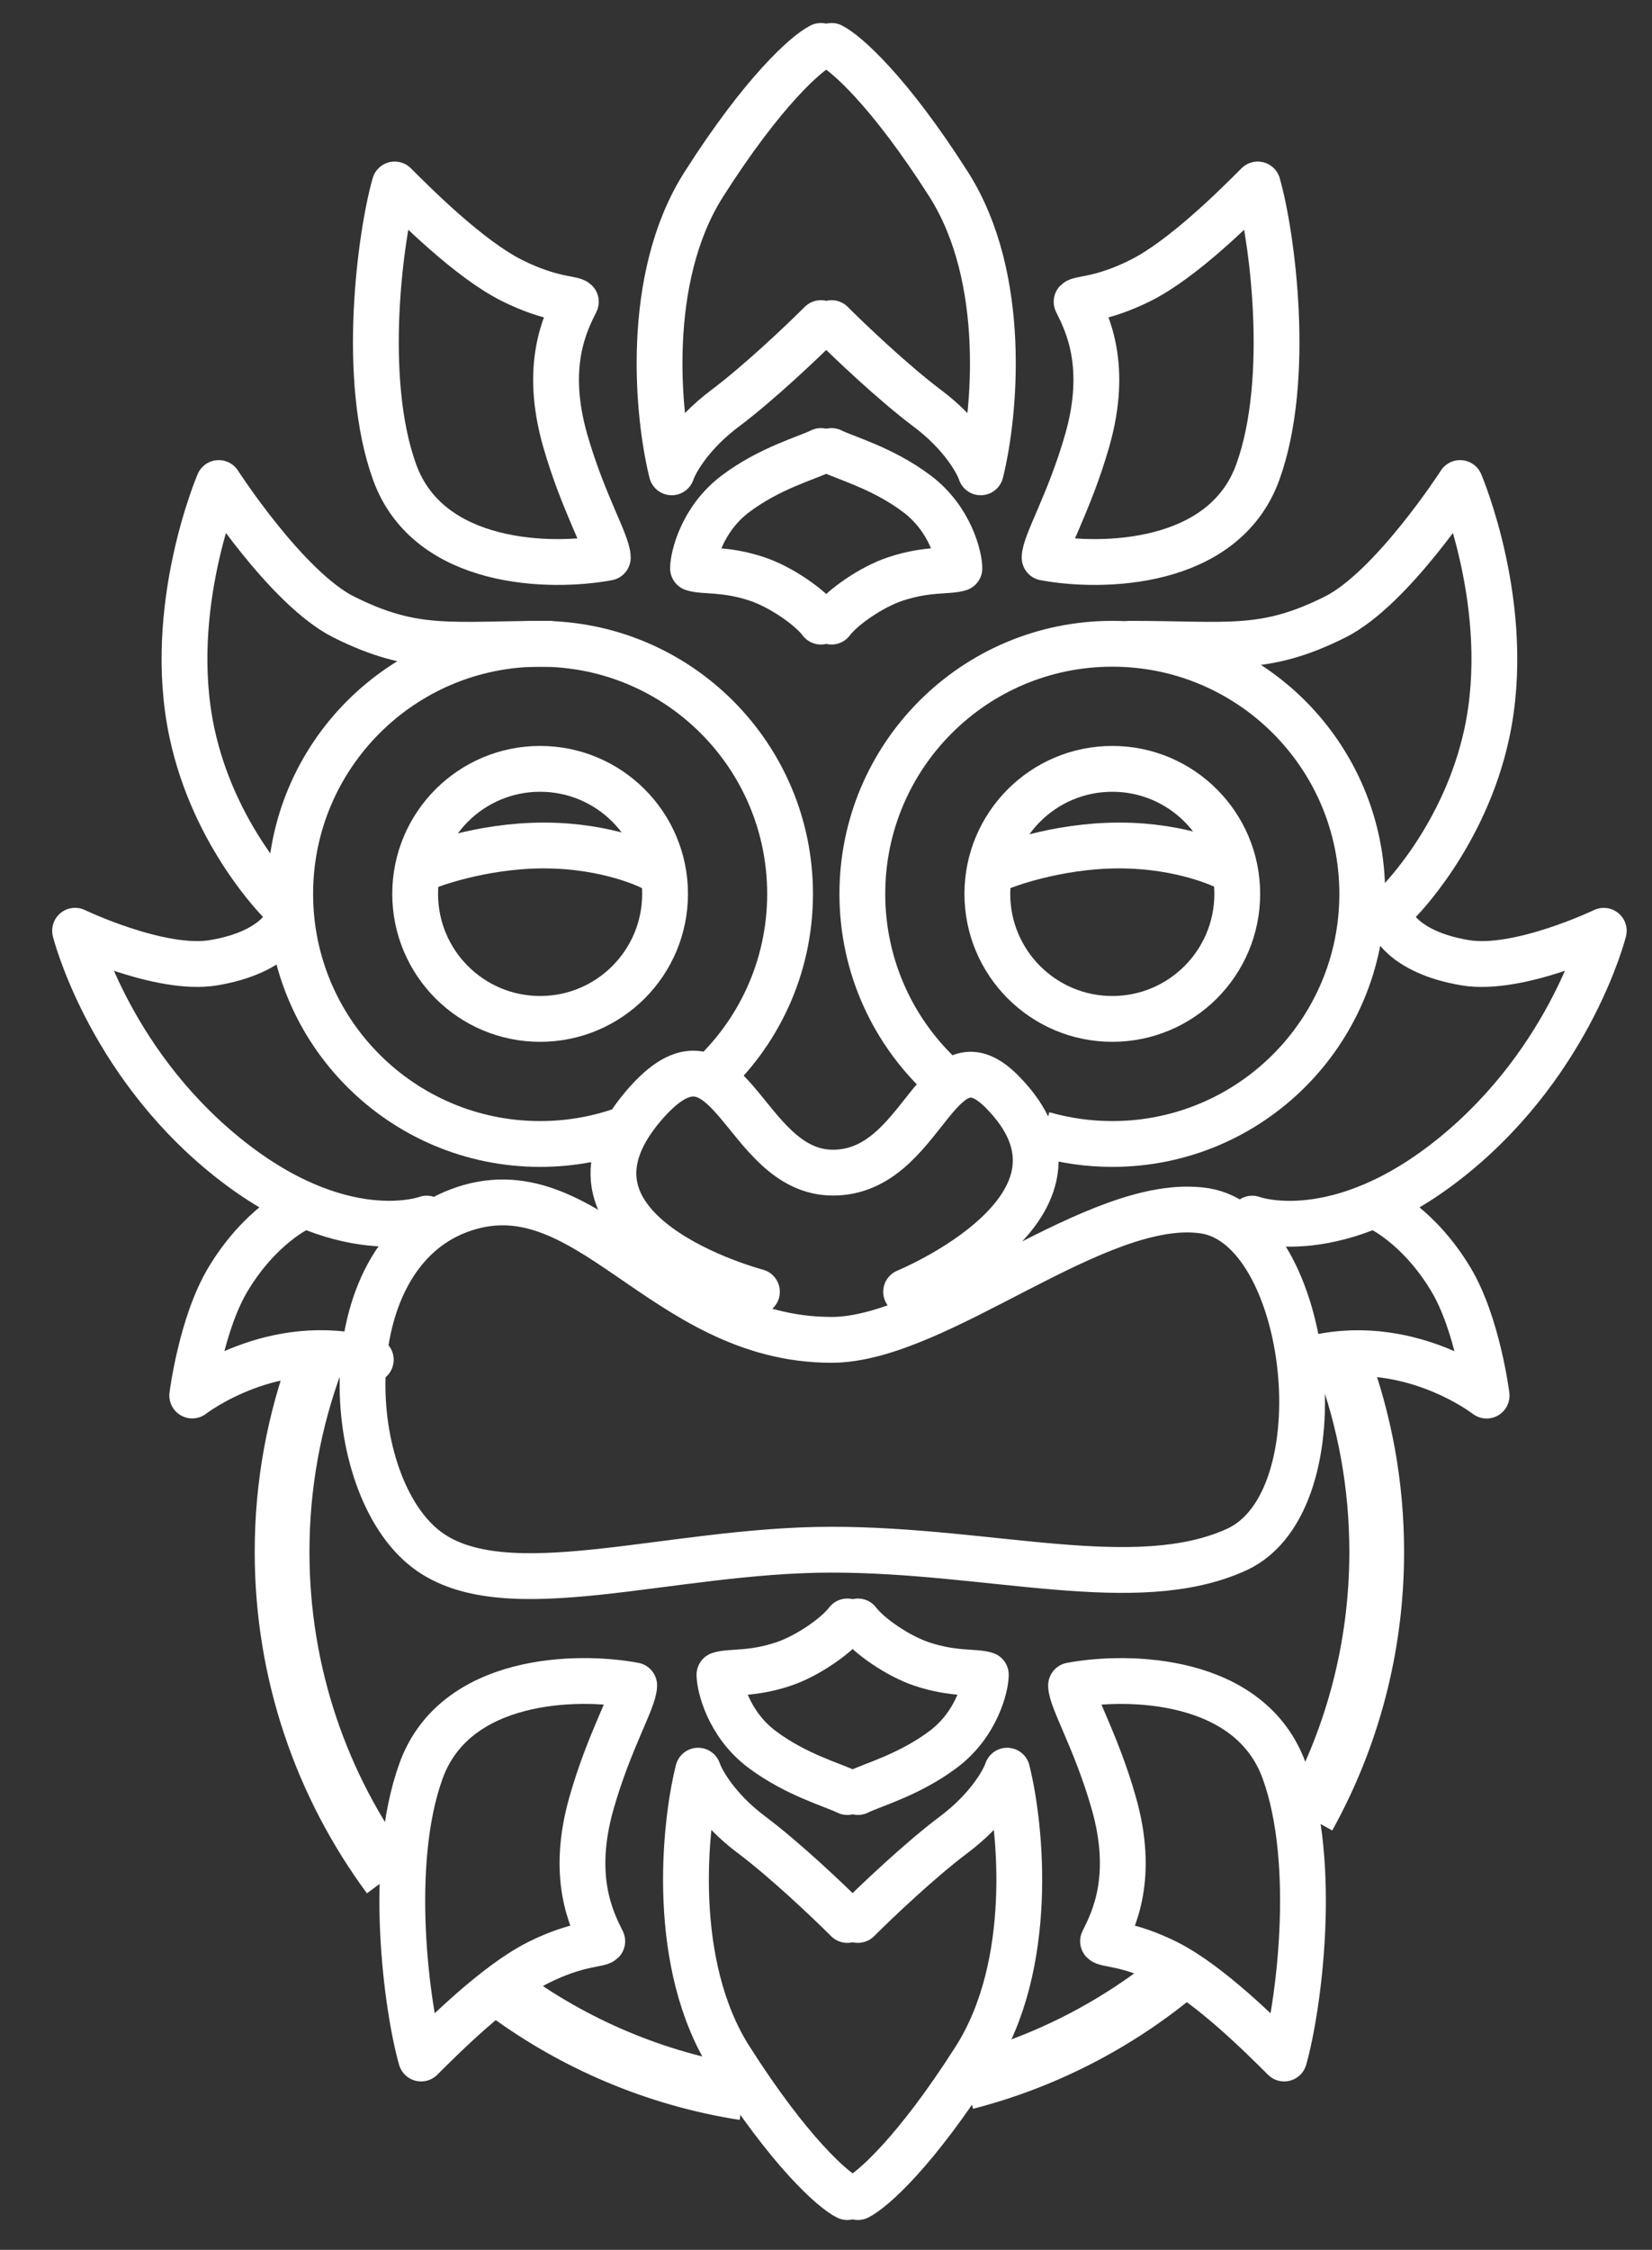
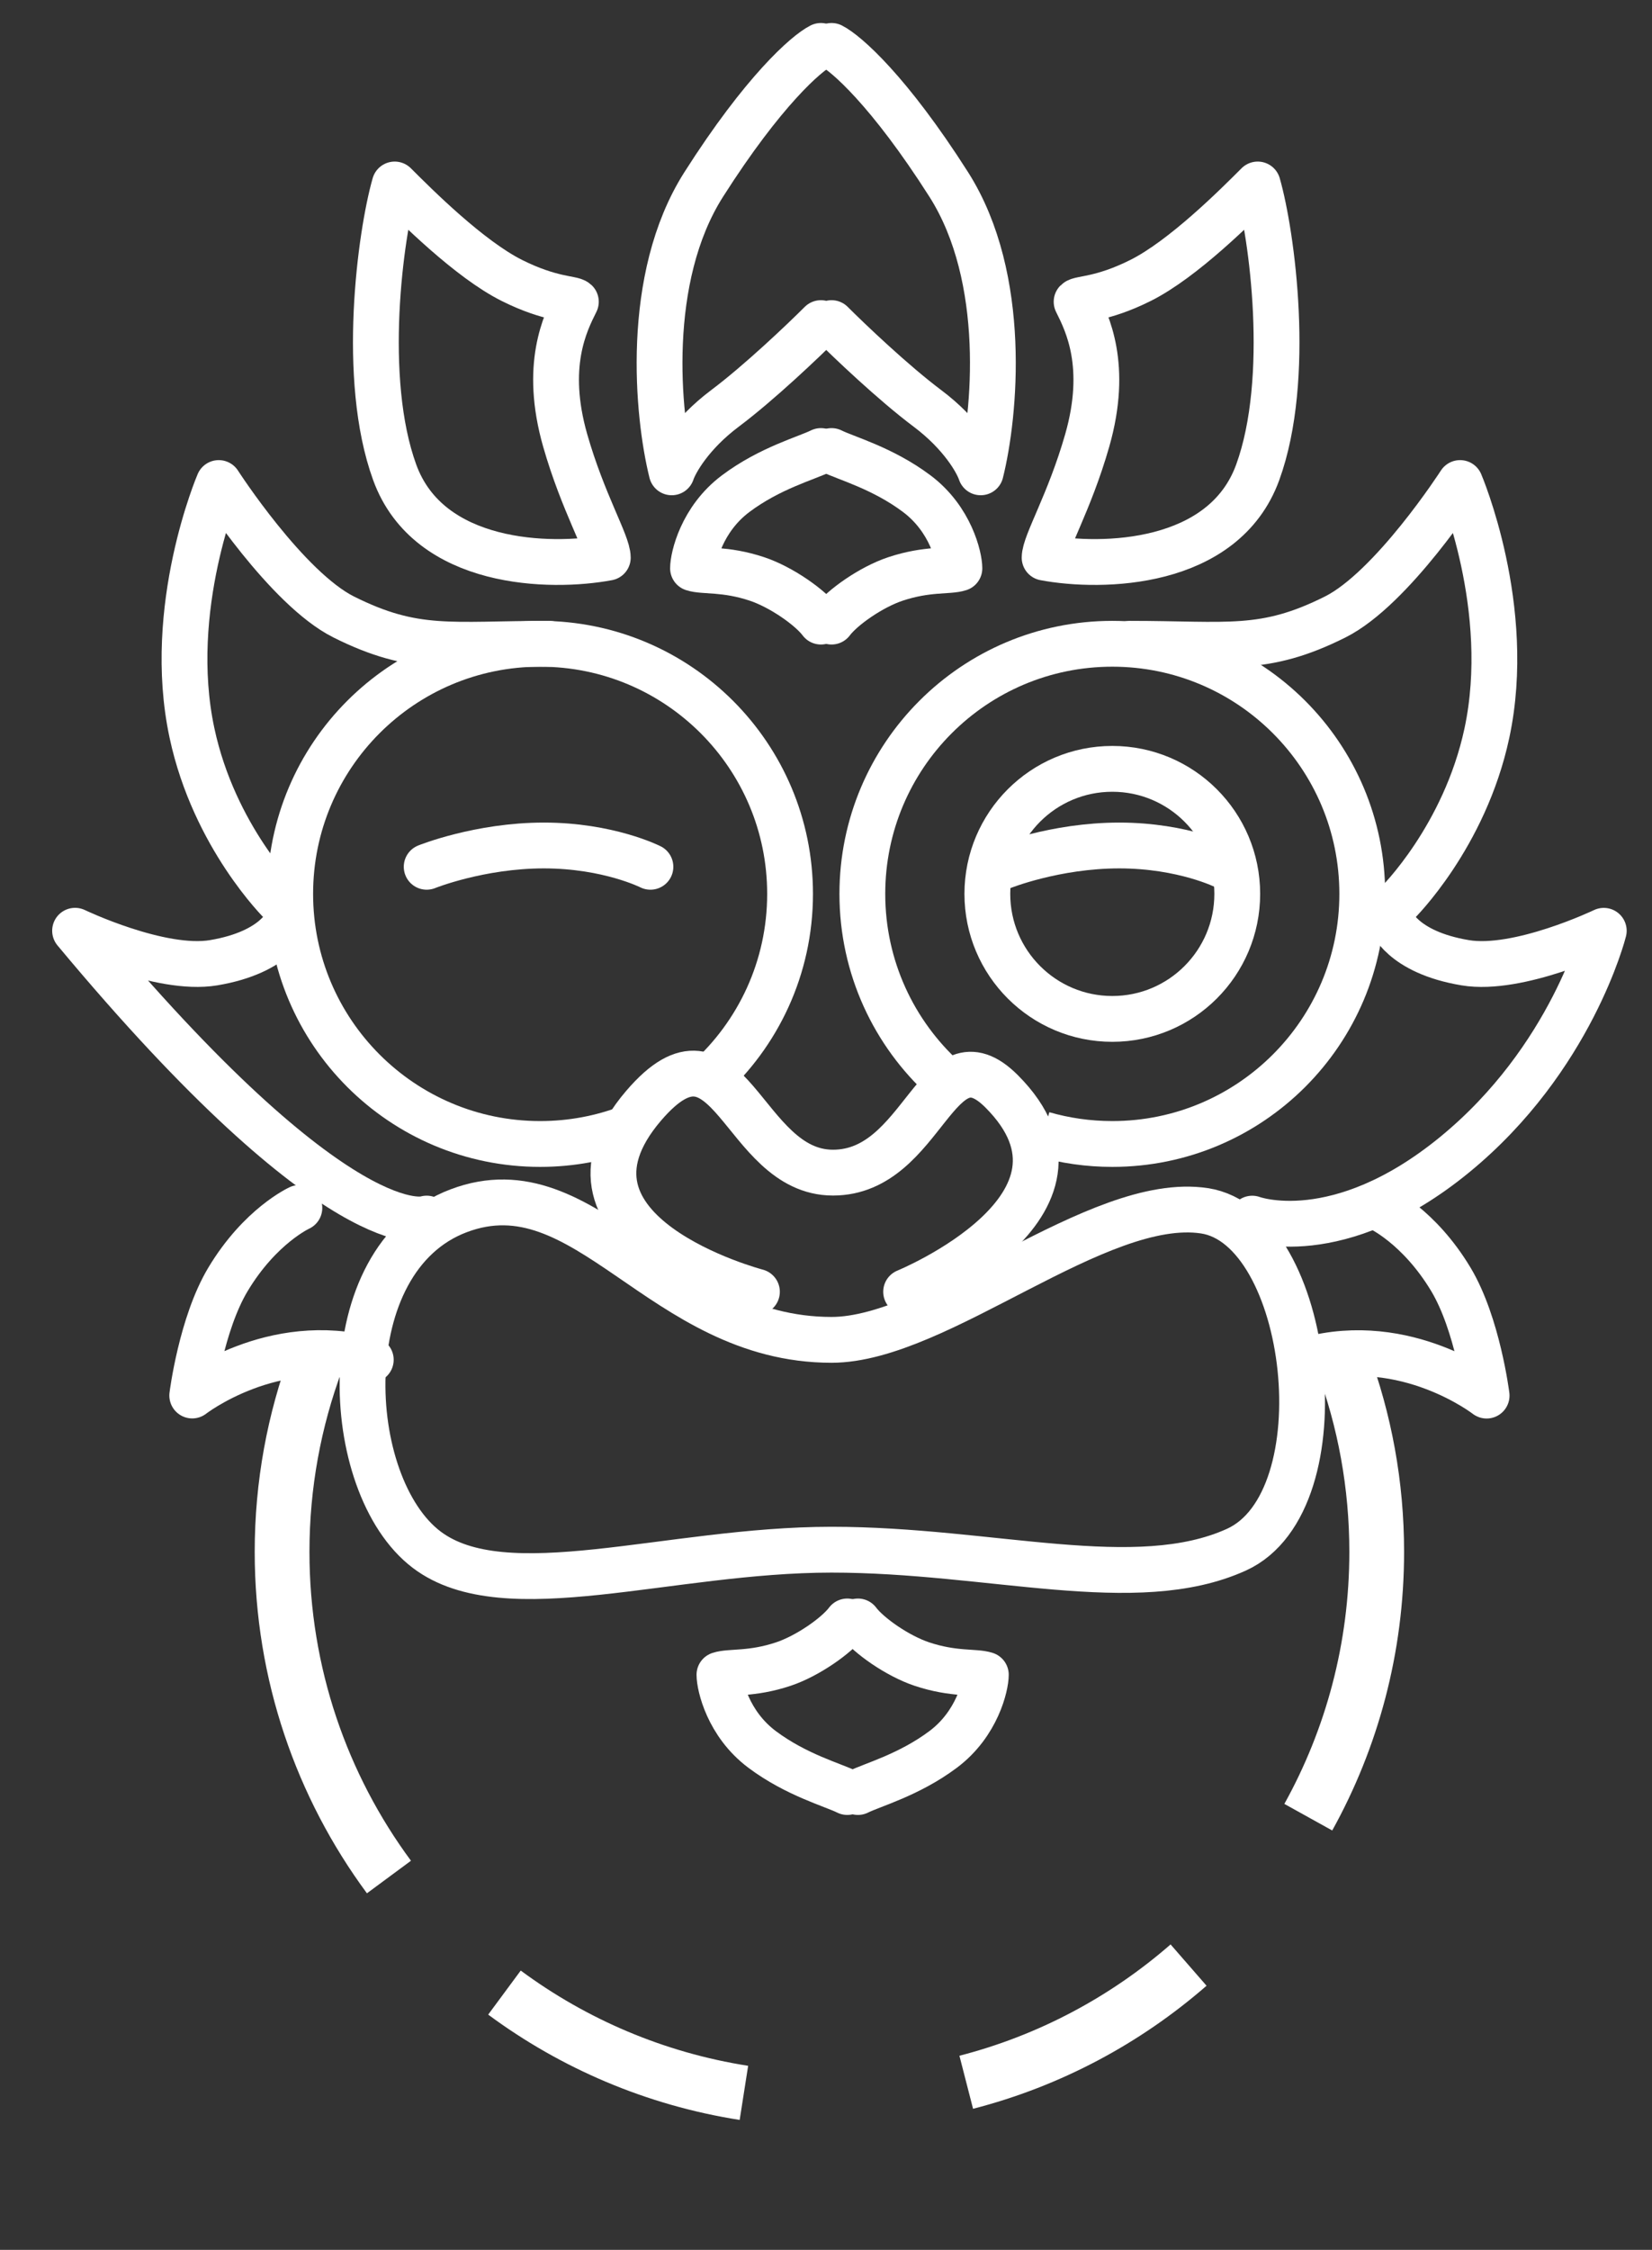
<svg xmlns="http://www.w3.org/2000/svg" width="36" height="49" viewBox="0 0 36 49" fill="none">
  <rect x="0" y="0" width="36" height="49" fill="#333333" stroke="none" />
  <path d="M18.121 7.037C18.508 7.424 19.467 8.337 20.21 8.894C20.953 9.451 21.294 10.055 21.371 10.287C21.681 9.049 21.975 6.062 20.675 4.018C19.374 1.975 18.43 1.155 18.121 1M22.764 12.145C24.003 12.377 26.665 12.331 27.408 10.287C28.151 8.244 27.718 5.102 27.408 4.018C26.944 4.483 25.783 5.644 24.854 6.108C24.007 6.532 23.538 6.495 23.461 6.572C23.693 7.037 24.157 7.965 23.693 9.591C23.304 10.951 22.764 11.835 22.764 12.145Z" stroke="white" stroke-width="0.998" stroke-miterlimit="16" stroke-linecap="round" stroke-linejoin="round" />
  <path d="M30.062 26.309C30.062 26.309 30.918 26.698 31.618 27.865C32.201 28.838 32.396 30.395 32.396 30.395C32.396 30.395 30.645 29.033 28.506 29.616" stroke="white" stroke-width="0.998" stroke-miterlimit="16" stroke-linecap="round" stroke-linejoin="round" />
  <path d="M24.622 14.021C26.762 14.021 27.54 14.216 29.095 13.438C30.34 12.815 31.818 10.52 31.818 10.52C31.818 10.52 32.985 13.243 32.402 15.967C31.917 18.229 30.457 19.663 30.457 19.663" stroke="white" stroke-width="0.998" stroke-miterlimit="16" stroke-linecap="round" stroke-linejoin="round" />
  <path d="M30.306 20.04C30.306 20.04 30.538 20.736 31.931 20.968C33.092 21.162 34.949 20.272 34.949 20.272C34.949 20.272 34.252 23.058 31.699 25.148C29.145 27.238 27.288 26.541 27.288 26.541" stroke="white" stroke-width="0.998" stroke-miterlimit="16" stroke-linecap="round" stroke-linejoin="round" />
  <path d="M18.121 13.538C18.353 13.228 18.985 12.785 19.514 12.609C20.21 12.377 20.675 12.454 20.907 12.377C20.907 12.145 20.721 11.309 19.978 10.752C19.235 10.194 18.43 9.978 18.121 9.823" stroke="white" stroke-width="0.998" stroke-miterlimit="16" stroke-linecap="round" stroke-linejoin="round" />
  <path d="M20.578 23.501C19.481 22.505 18.792 21.067 18.792 19.468C18.792 16.46 21.231 14.021 24.239 14.021C27.247 14.021 29.686 16.46 29.686 19.468C29.686 22.476 27.247 24.915 24.239 24.915C23.715 24.915 23.209 24.841 22.729 24.703" stroke="white" stroke-width="0.998" />
  <circle cx="24.239" cy="19.468" r="2.723" stroke="white" stroke-width="0.998" />
  <path d="M21.836 18.878C21.836 18.878 22.985 18.414 24.39 18.414C25.795 18.414 26.712 18.878 26.712 18.878" stroke="white" stroke-width="0.998" stroke-linecap="round" />
  <path d="M17.889 7.037C17.502 7.424 16.542 8.337 15.799 8.894C15.056 9.451 14.716 10.055 14.638 10.287C14.329 9.049 14.034 6.062 15.335 4.018C16.635 1.975 17.579 1.155 17.889 1M13.245 12.145C12.007 12.377 9.344 12.331 8.601 10.287C7.858 8.244 8.292 5.102 8.601 4.018C9.066 4.483 10.227 5.644 11.155 6.108C12.002 6.532 12.471 6.495 12.549 6.572C12.316 7.037 11.852 7.965 12.316 9.591C12.705 10.951 13.245 11.835 13.245 12.145Z" stroke="white" stroke-width="0.998" stroke-miterlimit="16" stroke-linecap="round" stroke-linejoin="round" />
  <path d="M17.889 13.538C17.657 13.228 17.024 12.785 16.496 12.609C15.799 12.377 15.335 12.454 15.102 12.377C15.102 12.145 15.288 11.309 16.031 10.752C16.774 10.194 17.579 9.978 17.889 9.823" stroke="white" stroke-width="0.998" stroke-miterlimit="16" stroke-linecap="round" stroke-linejoin="round" />
  <path d="M6.524 26.308C6.524 26.308 5.668 26.697 4.968 27.864C4.384 28.837 4.189 30.393 4.189 30.393C4.189 30.393 5.94 29.031 8.08 29.615" stroke="white" stroke-width="0.998" stroke-miterlimit="16" stroke-linecap="round" stroke-linejoin="round" />
  <path d="M11.965 14.021C9.825 14.021 9.047 14.216 7.491 13.438C6.246 12.815 4.767 10.52 4.767 10.52C4.767 10.52 3.6 13.243 4.184 15.966C4.668 18.229 6.129 19.663 6.129 19.663" stroke="white" stroke-width="0.998" stroke-miterlimit="16" stroke-linecap="round" stroke-linejoin="round" />
-   <path d="M6.279 20.039C6.279 20.039 6.047 20.735 4.654 20.968C3.493 21.161 1.636 20.271 1.636 20.271C1.636 20.271 2.332 23.057 4.886 25.147C7.44 27.237 9.298 26.54 9.298 26.54" stroke="white" stroke-width="0.998" stroke-miterlimit="16" stroke-linecap="round" stroke-linejoin="round" />
+   <path d="M6.279 20.039C6.279 20.039 6.047 20.735 4.654 20.968C3.493 21.161 1.636 20.271 1.636 20.271C7.44 27.237 9.298 26.54 9.298 26.54" stroke="white" stroke-width="0.998" stroke-miterlimit="16" stroke-linecap="round" stroke-linejoin="round" />
  <path d="M13.709 24.559C13.107 24.789 12.453 24.915 11.77 24.915C8.762 24.915 6.324 22.476 6.324 19.468C6.324 16.46 8.762 14.021 11.77 14.021C14.779 14.021 17.217 16.46 17.217 19.468C17.217 21.078 16.519 22.524 15.409 23.522" stroke="white" stroke-width="0.998" />
-   <circle r="2.723" transform="matrix(-1 0 0 1 11.77 19.468)" stroke="white" stroke-width="0.998" />
  <path d="M9.298 18.878C9.298 18.878 10.447 18.414 11.852 18.414C13.257 18.414 14.174 18.878 14.174 18.878" stroke="white" stroke-width="0.998" stroke-linecap="round" />
-   <path d="M18.464 41.815C18.077 41.428 17.117 40.514 16.374 39.957C15.631 39.4 15.291 38.796 15.213 38.564C14.904 39.802 14.61 42.79 15.91 44.833C17.21 46.876 18.154 47.697 18.464 47.851M13.82 36.706C12.582 36.474 9.92 36.521 9.177 38.564C8.434 40.607 8.867 43.749 9.177 44.833C9.641 44.369 10.802 43.208 11.731 42.743C12.578 42.32 13.046 42.356 13.124 42.279C12.892 41.815 12.427 40.886 12.892 39.261C13.28 37.9 13.82 37.016 13.82 36.706Z" stroke="white" stroke-width="0.998" stroke-miterlimit="16" stroke-linecap="round" stroke-linejoin="round" />
  <path d="M18.464 35.314C18.232 35.623 17.599 36.066 17.071 36.242C16.374 36.475 15.91 36.397 15.678 36.475C15.678 36.707 15.863 37.543 16.606 38.1C17.349 38.657 18.154 38.874 18.464 39.029" stroke="white" stroke-width="0.998" stroke-miterlimit="16" stroke-linecap="round" stroke-linejoin="round" />
-   <path d="M18.696 41.815C19.083 41.428 20.043 40.514 20.786 39.957C21.529 39.4 21.869 38.796 21.947 38.564C22.256 39.802 22.55 42.79 21.25 44.833C19.95 46.876 19.006 47.697 18.696 47.851M23.34 36.707C24.578 36.474 27.241 36.521 27.984 38.564C28.727 40.607 28.293 43.749 27.984 44.833C27.519 44.369 26.358 43.208 25.43 42.743C24.582 42.32 24.114 42.356 24.037 42.279C24.269 41.815 24.733 40.886 24.269 39.261C23.88 37.9 23.34 37.016 23.34 36.707Z" stroke="white" stroke-width="0.998" stroke-miterlimit="16" stroke-linecap="round" stroke-linejoin="round" />
  <path d="M18.696 35.314C18.928 35.623 19.561 36.066 20.089 36.242C20.786 36.475 21.25 36.397 21.483 36.475C21.483 36.707 21.297 37.543 20.554 38.1C19.811 38.657 19.006 38.874 18.696 39.029" stroke="white" stroke-width="0.998" stroke-miterlimit="16" stroke-linecap="round" stroke-linejoin="round" />
  <path d="M9.994 26.37C12.781 25.315 14.406 29.181 18.121 29.181C20.443 29.181 23.925 26.018 26.247 26.37C28.569 26.721 29.265 32.696 26.944 33.751C24.753 34.745 21.604 33.751 18.121 33.751C14.569 33.751 11.01 35.047 9.298 33.751C7.44 32.345 7.208 27.424 9.994 26.37Z" stroke="white" stroke-width="0.998" stroke-miterlimit="16" stroke-linecap="round" stroke-linejoin="bevel" />
  <path d="M16.495 28.134C16.495 28.134 11.64 26.866 14.028 24.079C15.9 21.896 16.162 25.539 18.152 25.539C20.142 25.539 20.414 22.355 21.826 23.767C24.32 26.262 19.746 28.134 19.746 28.134" stroke="white" stroke-width="0.998" stroke-miterlimit="16" stroke-linecap="round" stroke-linejoin="bevel" />
  <path d="M28.51 39.577C29.46 37.865 30.001 35.895 30.001 33.799C30.001 32.336 29.738 30.934 29.256 29.639M6.893 29.639C6.411 30.934 6.147 32.336 6.147 33.799C6.147 36.45 7.013 38.9 8.476 40.88M16.211 45.581C14.278 45.278 12.5 44.511 10.993 43.397M21.056 45.35C22.875 44.882 24.527 43.995 25.901 42.798" stroke="white" stroke-width="1.193" />
</svg>